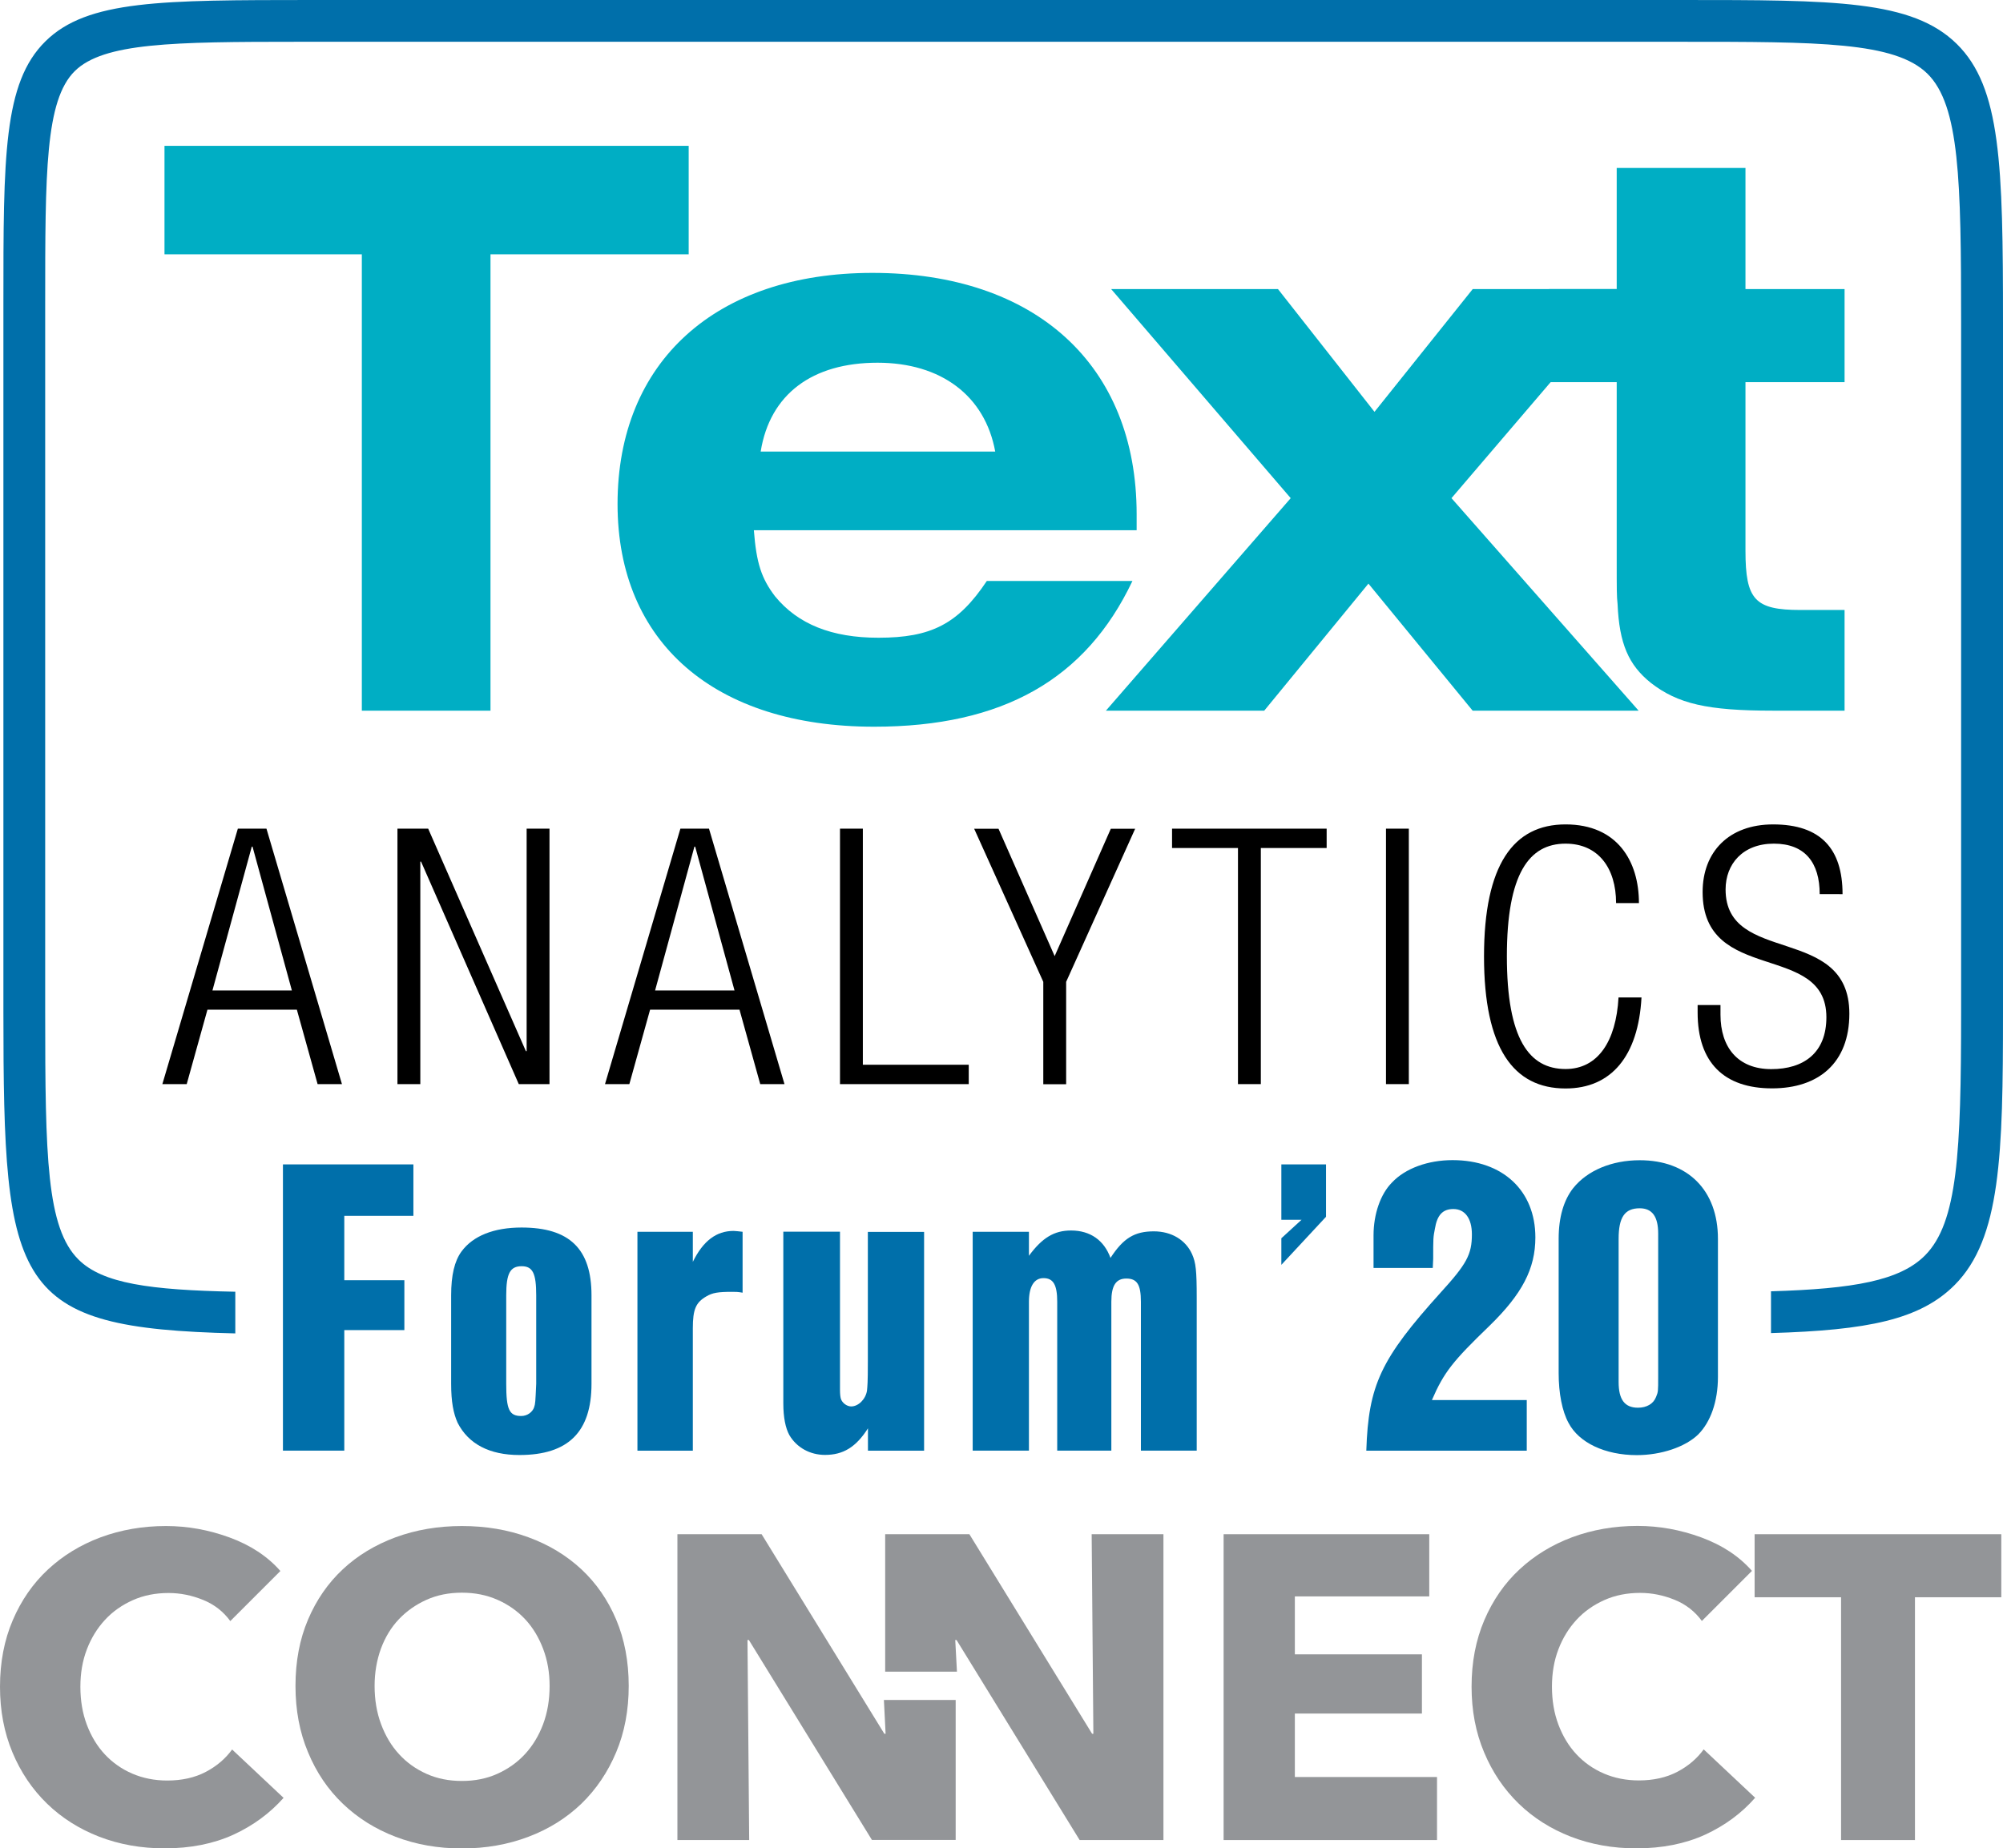
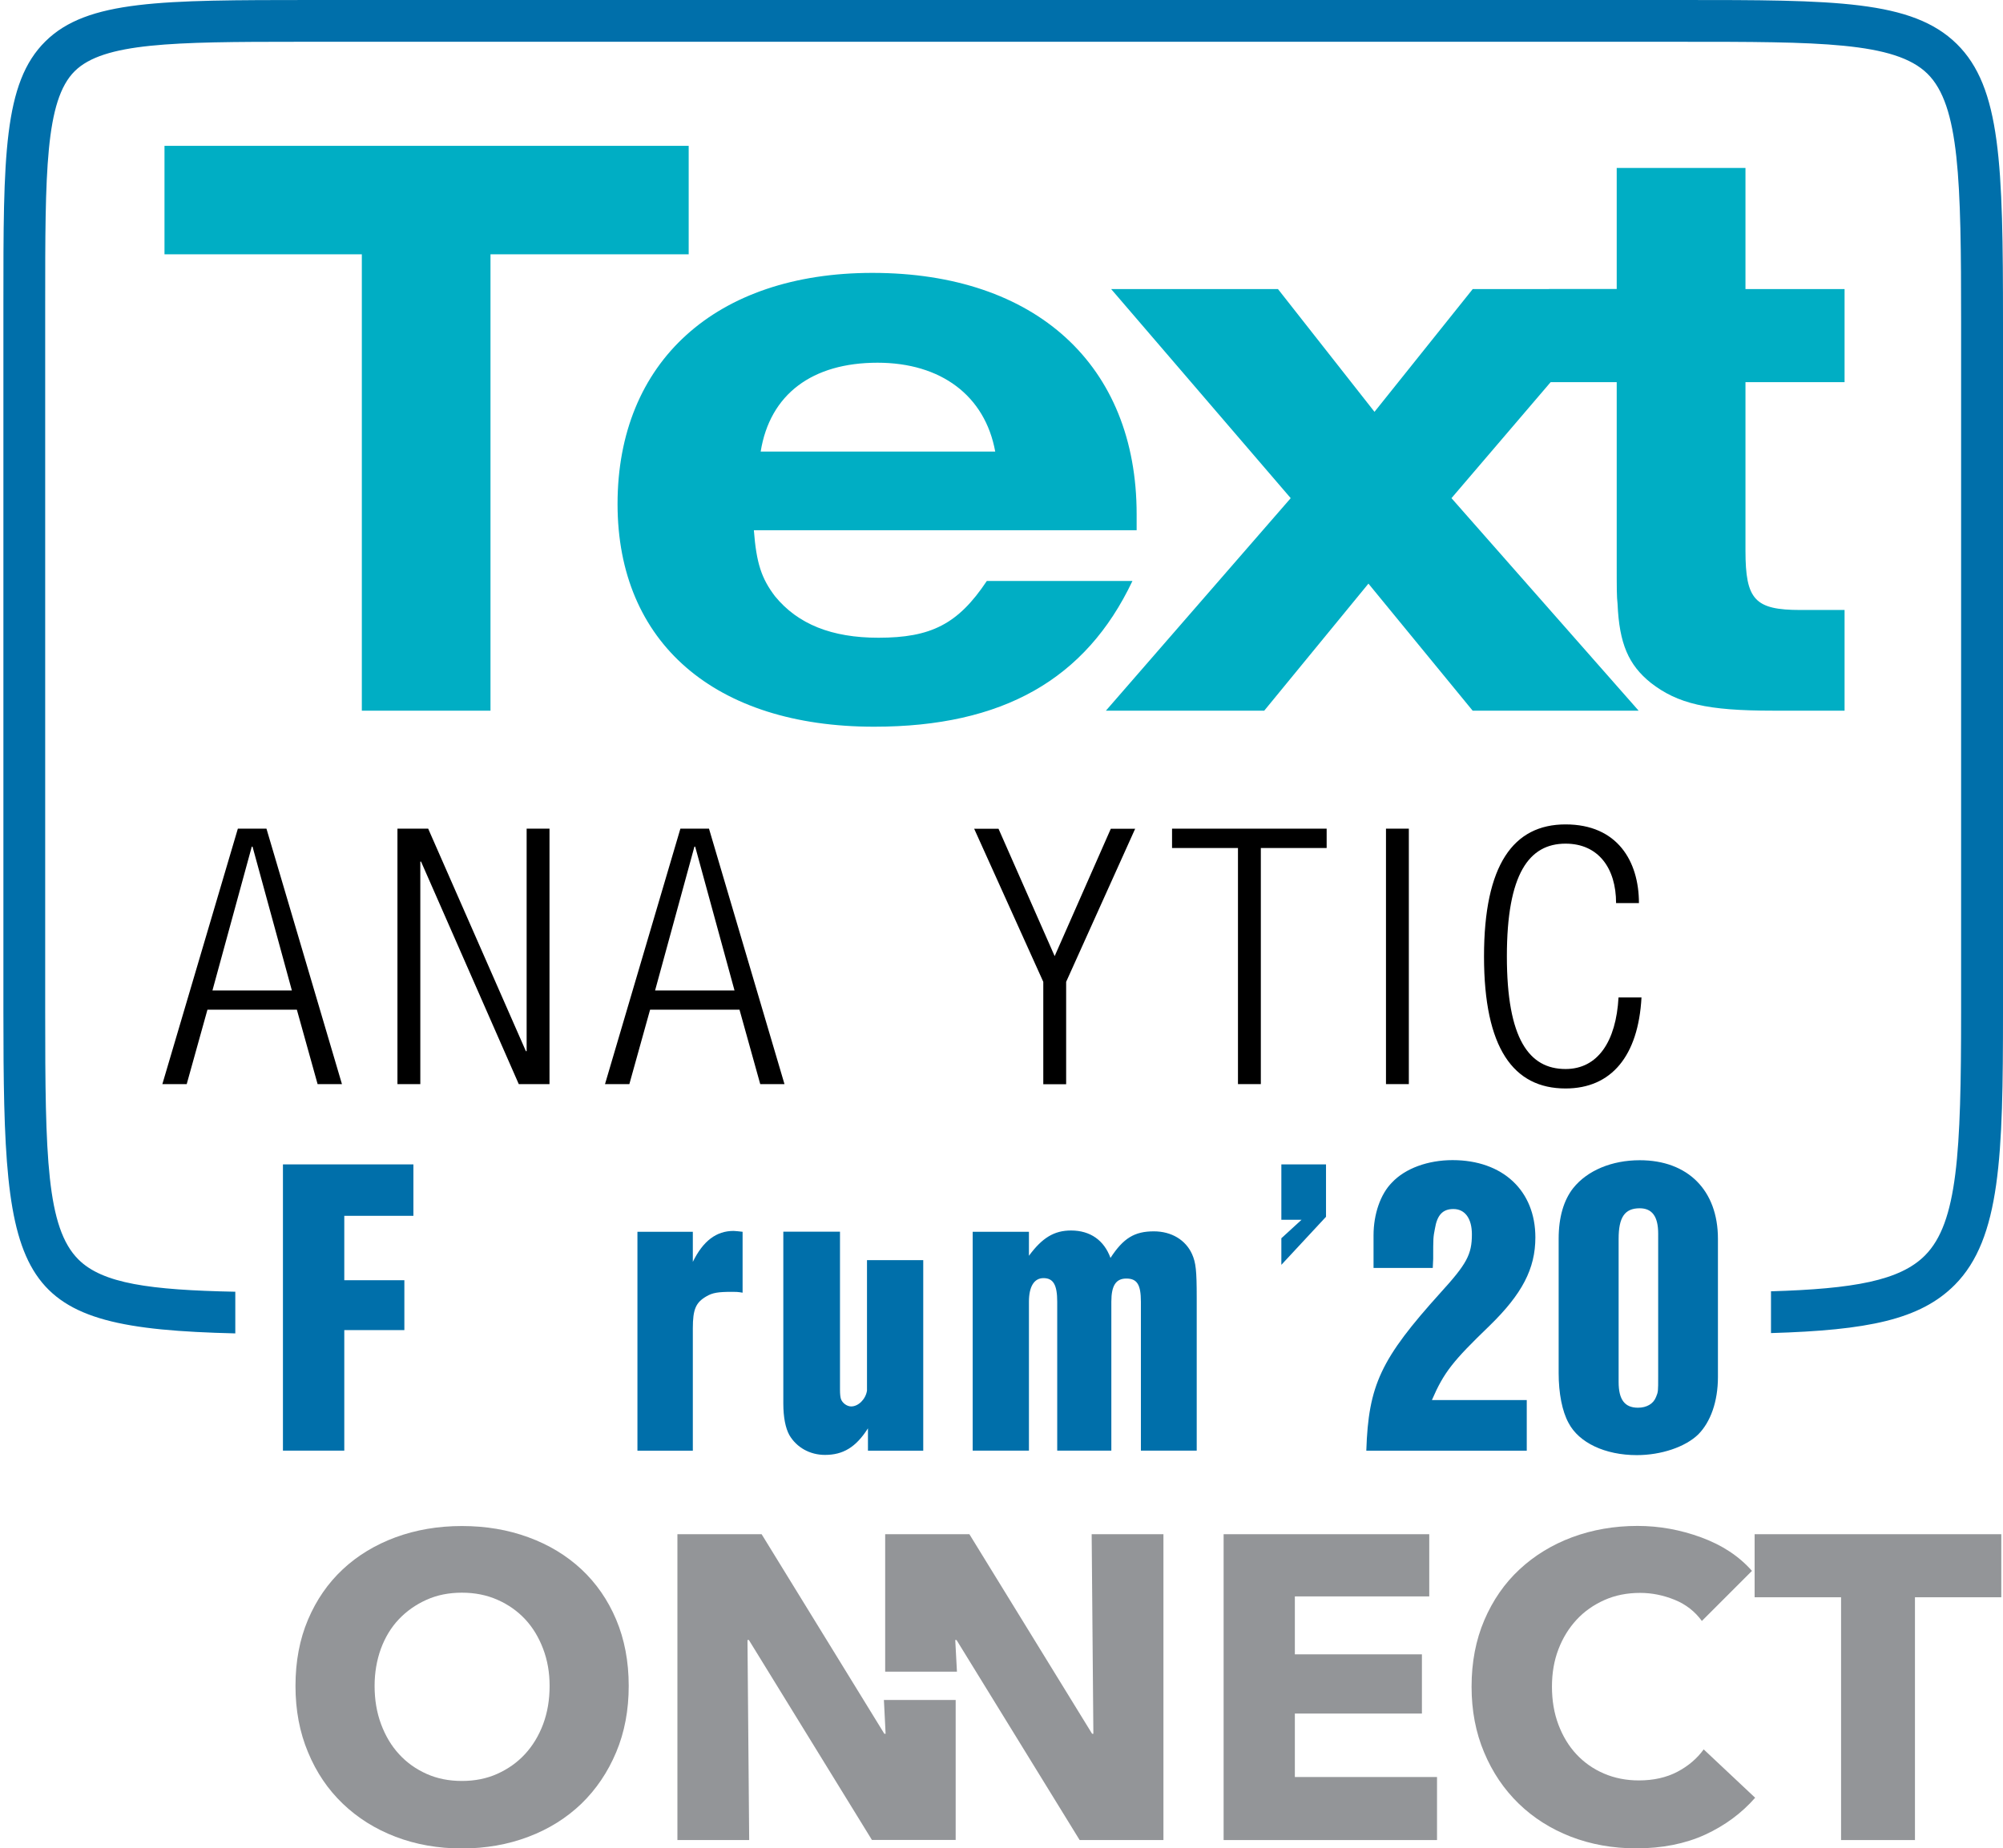
<svg xmlns="http://www.w3.org/2000/svg" version="1.1" id="Layer_1" x="0px" y="0px" viewBox="0 0 188.38 173.87" style="enable-background:new 0 0 188.38 173.87;" xml:space="preserve">
  <style type="text/css">
	.st0{fill:#939598;}
	.st1{fill:#00AEC4;}
	.st2{fill:#006FAA;}
</style>
  <g>
-     <path class="st0" d="M21.94,172.59c-1.87,0.85-4.02,1.28-6.46,1.28c-2.22,0-4.27-0.37-6.16-1.1c-1.88-0.73-3.52-1.77-4.9-3.11   c-1.38-1.34-2.47-2.95-3.25-4.82C0.39,162.97,0,160.92,0,158.67c0-2.3,0.4-4.39,1.2-6.26c0.8-1.87,1.9-3.46,3.31-4.77   c1.41-1.31,3.06-2.32,4.96-3.03c1.9-0.7,3.94-1.06,6.14-1.06c2.03,0,4.03,0.36,5.99,1.08c1.96,0.72,3.56,1.77,4.77,3.15l-4.71,4.71   c-0.65-0.89-1.5-1.56-2.56-1.99c-1.06-0.43-2.14-0.65-3.25-0.65c-1.22,0-2.34,0.22-3.35,0.67s-1.89,1.06-2.62,1.85   s-1.3,1.71-1.71,2.78c-0.41,1.07-0.61,2.24-0.61,3.52c0,1.3,0.2,2.49,0.61,3.58c0.41,1.08,0.97,2.01,1.69,2.78   c0.72,0.77,1.58,1.38,2.58,1.81c1,0.43,2.1,0.65,3.29,0.65c1.38,0,2.59-0.27,3.62-0.81c1.03-0.54,1.86-1.25,2.48-2.11l4.84,4.55   C25.38,170.57,23.81,171.73,21.94,172.59z" />
    <path class="st0" d="M59.13,158.59c0,2.28-0.39,4.36-1.18,6.24c-0.79,1.88-1.88,3.49-3.27,4.84c-1.4,1.34-3.05,2.38-4.98,3.11   c-1.92,0.73-4.01,1.1-6.26,1.1c-2.25,0-4.33-0.37-6.24-1.1c-1.91-0.73-3.56-1.77-4.96-3.11c-1.4-1.34-2.49-2.95-3.27-4.84   c-0.79-1.88-1.18-3.96-1.18-6.24c0-2.3,0.39-4.38,1.18-6.24c0.79-1.86,1.88-3.43,3.27-4.73c1.39-1.3,3.05-2.3,4.96-3.01   c1.91-0.7,3.99-1.06,6.24-1.06c2.25,0,4.33,0.35,6.26,1.06c1.92,0.7,3.58,1.71,4.98,3.01c1.39,1.3,2.49,2.88,3.27,4.73   C58.73,154.2,59.13,156.28,59.13,158.59z M51.69,158.59c0-1.25-0.2-2.41-0.61-3.49c-0.41-1.08-0.97-2.01-1.69-2.78   c-0.72-0.77-1.58-1.38-2.6-1.83c-1.02-0.45-2.13-0.67-3.35-0.67s-2.33,0.22-3.33,0.67c-1,0.45-1.87,1.06-2.6,1.83   c-0.73,0.77-1.29,1.7-1.69,2.78c-0.39,1.08-0.59,2.25-0.59,3.49c0,1.3,0.2,2.5,0.61,3.6c0.41,1.1,0.97,2.04,1.69,2.82   c0.72,0.79,1.58,1.4,2.58,1.85c1,0.45,2.11,0.67,3.33,0.67s2.33-0.22,3.33-0.67c1-0.45,1.87-1.06,2.6-1.85   c0.73-0.79,1.3-1.73,1.71-2.82C51.49,161.09,51.69,159.89,51.69,158.59z" />
    <path class="st0" d="M82.01,173.09l-11.58-18.82H70.3l0.16,18.82h-6.75v-28.77h7.92l11.54,18.77h0.12l-0.16-3.18h6.75v13.17H82.01z   " />
    <path class="st0" d="M101.54,173.09l-11.58-18.82h-0.12l0.16,2.98h-6.75v-12.93h7.92l11.54,18.77h0.12l-0.16-18.77h6.75v28.77   H101.54z" />
    <path class="st0" d="M115.08,173.09v-28.77h19.34v5.85h-12.64v5.45h11.95v5.57h-11.95v5.97h13.37v5.93H115.08z" />
    <path class="st0" d="M160.35,172.59c-1.87,0.85-4.02,1.28-6.46,1.28c-2.22,0-4.27-0.37-6.16-1.1c-1.88-0.73-3.52-1.77-4.9-3.11   c-1.38-1.34-2.47-2.95-3.25-4.82c-0.79-1.87-1.18-3.93-1.18-6.18c0-2.3,0.4-4.39,1.2-6.26c0.8-1.87,1.9-3.46,3.31-4.77   c1.41-1.31,3.06-2.32,4.96-3.03c1.9-0.7,3.94-1.06,6.14-1.06c2.03,0,4.03,0.36,5.99,1.08c1.96,0.72,3.56,1.77,4.77,3.15l-4.71,4.71   c-0.65-0.89-1.5-1.56-2.56-1.99c-1.06-0.43-2.14-0.65-3.25-0.65c-1.22,0-2.34,0.22-3.35,0.67s-1.89,1.06-2.62,1.85   c-0.73,0.79-1.3,1.71-1.71,2.78c-0.41,1.07-0.61,2.24-0.61,3.52c0,1.3,0.2,2.49,0.61,3.58c0.41,1.08,0.97,2.01,1.69,2.78   c0.72,0.77,1.58,1.38,2.58,1.81c1,0.43,2.1,0.65,3.29,0.65c1.38,0,2.59-0.27,3.62-0.81c1.03-0.54,1.86-1.25,2.48-2.11l4.84,4.55   C163.79,170.57,162.22,171.73,160.35,172.59z" />
    <path class="st0" d="M180.1,150.25v22.84h-6.95v-22.84h-8.13v-5.93h23.2v5.93H180.1z" />
  </g>
  <g>
    <g>
      <path class="st1" d="M34.03,23.92H15.47v-10.2h49.3v10.2H46.13v42.93H34.03V23.92z" />
      <path class="st1" d="M106.5,54.66c-4.38,9.24-12.19,13.7-24.29,13.7c-14.97,0-24.13-7.89-24.13-20.95    c0-13.38,9.24-21.74,23.97-21.74c15.37,0,24.85,8.68,24.85,22.7v1.51h-36c0.24,3.11,0.72,4.54,1.99,6.21    c2.15,2.63,5.34,3.9,9.72,3.9c4.94,0,7.49-1.27,10.2-5.34H106.5z M93.6,42.48c-0.96-5.26-5.1-8.36-11.07-8.36    c-6.13,0-10.12,2.95-10.99,8.36H93.6z" />
      <path class="st1" d="M121.39,46.86l-16.89-19.67h15.69l9.08,11.55l9.24-11.55h14.81l-16.81,19.67l17.6,19.99h-15.61l-9.8-11.95    l-9.8,11.95h-14.89L121.39,46.86z" />
      <path class="st1" d="M173.48,66.85h-6.77c-6.13,0-8.92-0.64-11.47-2.63c-2.07-1.67-2.95-3.66-3.11-7.41    c-0.08-0.72-0.08-1.27-0.08-4.14V35.95h-6.37v-8.76h6.37V15.8h12.11v11.39h9.32v8.76h-9.32V51.8c0,4.62,0.88,5.58,5.18,5.58h4.14    V66.85z" />
    </g>
    <g>
      <path class="st2" d="M38.03,120.44v4.68h-5.65v11.34h-5.77v-26.93h12.27v4.84h-6.5v6.06H38.03z" />
-       <path class="st2" d="M42.43,121.85c0-1.9,0.32-3.23,0.97-4.12c1.09-1.49,3.07-2.26,5.65-2.26c4.52,0,6.58,2.02,6.58,6.38v8.32    c0,4.52-2.18,6.7-6.78,6.7c-2.83,0-4.8-1.05-5.81-3.03c-0.4-0.89-0.61-1.98-0.61-3.67V121.85z M50.43,121.85    c0-2.06-0.32-2.74-1.37-2.74c-1.09,0-1.45,0.69-1.45,2.74v8.32c0,2.42,0.28,3.03,1.41,3.03c0.57,0,1.05-0.36,1.21-0.81    c0.12-0.36,0.12-0.48,0.2-2.22V121.85z" />
      <path class="st2" d="M65.16,115.87v2.83c0.97-1.98,2.22-2.91,3.83-2.91c0.16,0,0.48,0.04,0.85,0.08v5.73    c-0.44-0.08-0.65-0.08-0.97-0.08c-1.33,0-1.86,0.08-2.46,0.44c-0.97,0.57-1.25,1.21-1.25,2.99v11.51h-5.21v-20.59H65.16z" />
-       <path class="st2" d="M86.92,136.46h-5.29v-2.1c-1.13,1.78-2.34,2.5-4.04,2.5c-1.41,0-2.66-0.69-3.35-1.86    c-0.36-0.65-0.57-1.66-0.57-2.99v-16.15h5.33v14.86c0,0.48,0.04,0.69,0.08,0.85c0.12,0.4,0.57,0.73,0.97,0.73    c0.69,0,1.37-0.69,1.49-1.49c0.04-0.44,0.08-0.69,0.08-2.66v-12.27h5.29V136.46z" />
+       <path class="st2" d="M86.92,136.46h-5.29v-2.1c-1.13,1.78-2.34,2.5-4.04,2.5c-1.41,0-2.66-0.69-3.35-1.86    c-0.36-0.65-0.57-1.66-0.57-2.99v-16.15h5.33v14.86c0,0.48,0.04,0.69,0.08,0.85c0.12,0.4,0.57,0.73,0.97,0.73    c0.69,0,1.37-0.69,1.49-1.49v-12.27h5.29V136.46z" />
      <path class="st2" d="M96.77,118.13c1.25-1.7,2.38-2.38,3.96-2.38c1.82,0,3.11,0.93,3.71,2.58c1.21-1.86,2.26-2.5,4.08-2.5    c1.66,0,2.99,0.81,3.59,2.14c0.36,0.81,0.44,1.53,0.44,4.12v14.37h-5.25v-14.01c0-1.61-0.36-2.18-1.37-2.18    c-0.97,0-1.41,0.65-1.41,2.18v14.01h-5.09v-14.01c0-1.57-0.36-2.22-1.29-2.22c-0.89,0-1.37,0.81-1.37,2.22v14.01h-5.29v-20.59    h5.29V118.13z" />
      <path class="st2" d="M124.71,114.46l-4.2,4.52v-2.5l1.9-1.74h-1.9v-5.21h4.2V114.46z" />
      <path class="st2" d="M143.6,136.46h-15.1c0.2-6.18,1.37-8.64,6.98-14.86c2.46-2.7,2.95-3.59,2.95-5.49c0-1.49-0.65-2.38-1.74-2.38    c-1.01,0-1.53,0.57-1.74,1.86c-0.16,0.81-0.16,0.89-0.16,2.83l-0.04,0.85h-5.57v-3.07c0-1.98,0.65-3.88,1.74-4.97    c1.25-1.33,3.39-2.1,5.69-2.1c4.72,0,7.79,2.87,7.79,7.27c0,2.95-1.25,5.33-4.32,8.32c-3.43,3.31-4.28,4.36-5.41,6.98h8.92V136.46    z" />
      <path class="st2" d="M146.59,116.52c0-2.02,0.48-3.63,1.37-4.76c1.33-1.66,3.63-2.62,6.26-2.62c4.52,0,7.35,2.83,7.35,7.39v13    c0,2.3-0.69,4.24-1.86,5.41c-1.21,1.17-3.47,1.94-5.77,1.94c-2.99,0-5.45-1.17-6.42-3.03c-0.6-1.09-0.93-2.79-0.93-4.68V116.52z     M155.95,116.04c0-1.61-0.57-2.38-1.74-2.38c-1.41,0-1.98,0.85-1.98,2.87V130c0,1.66,0.57,2.42,1.82,2.42    c0.81,0,1.45-0.36,1.7-1.01c0.2-0.48,0.2-0.53,0.2-1.9V116.04z" />
    </g>
    <g>
      <path d="M22.37,77.95h2.69l7.1,24.03h-2.29l-1.95-7h-8.41l-1.95,7h-2.29L22.37,77.95z M27.45,93.17l-3.7-13.53h-0.07l-3.7,13.53    H27.45z" />
      <path d="M37.38,77.95h2.89l9.19,20.93h0.07V77.95h2.15v24.03h-2.89L39.6,81.05h-0.07v20.93h-2.15V77.95z" />
      <path d="M63.99,77.95h2.69l7.1,24.03H71.5l-1.95-7h-8.41l-1.95,7h-2.29L63.99,77.95z M69.08,93.17l-3.7-13.53h-0.07l-3.7,13.53    H69.08z" />
-       <path d="M79,77.95h2.15v22.21h9.96v1.82H79V77.95z" />
      <path d="M98.12,92.36l-6.5-14.4h2.29l5.28,11.98l5.28-11.98h2.29l-6.49,14.4v9.63h-2.15V92.36z" />
      <path d="M116.42,79.77h-6.19v-1.82h14.54v1.82h-6.19v22.21h-2.15V79.77z" />
      <path d="M130.35,77.95h2.15v24.03h-2.15V77.95z" />
      <path d="M154.38,93.84c-0.3,5.49-2.83,8.55-7.14,8.55c-4.91,0-7.67-3.8-7.67-12.42s2.76-12.42,7.67-12.42c4.88,0,6.9,3.47,6.9,7.4    h-2.15c0-3.26-1.65-5.59-4.75-5.59c-3.43,0-5.52,2.83-5.52,10.6s2.09,10.6,5.52,10.6c3.03,0,4.75-2.59,4.98-6.73H154.38z" />
-       <path d="M171.14,84.11c0-2.96-1.38-4.75-4.31-4.75c-2.93,0-4.54,1.92-4.54,4.31c0,7.17,11.64,3.23,11.64,11.68    c0,4.64-2.89,7.03-7.27,7.03c-4.51,0-7-2.42-7-7.13v-0.71h2.15v0.91c0,3.06,1.62,5.12,4.78,5.12c3.03,0,5.18-1.51,5.18-4.88    c0-7.13-11.64-3.06-11.64-11.78c0-3.77,2.46-6.36,6.63-6.36c4.48,0,6.53,2.29,6.53,6.56H171.14z" />
    </g>
    <path class="st2" d="M184.03,4.13C179.82,0,172.56,0,158.08,0L29.26,0C15.24,0.01,8.21-0.01,4.27,3.89   c-3.96,3.9-3.95,10.85-3.95,24.69l0,66.63c0,26.01,0.92,29.72,21.81,30.22v-3.92c-8.03-0.16-12.48-0.77-14.75-3.03   c-3-2.98-3.13-9.66-3.13-23.27l0-66.63C4.25,16.23,4.25,9.44,7.03,6.69C9.73,4.02,16.27,3.93,28,3.93c0.41,0,0.83,0,1.25,0   l128.83,0c12.98,0,20.13,0,23.19,3c3.03,2.98,3.17,10.06,3.17,23.36v64.91c0,13.23-0.33,19.8-3.39,22.89   c-2.36,2.38-6.73,3.15-14.49,3.38v3.93c9.07-0.27,14.02-1.25,17.29-4.54c4.32-4.36,4.53-12.19,4.53-25.66V30.3   C188.38,15.51,188.19,8.22,184.03,4.13z" />
  </g>
</svg>